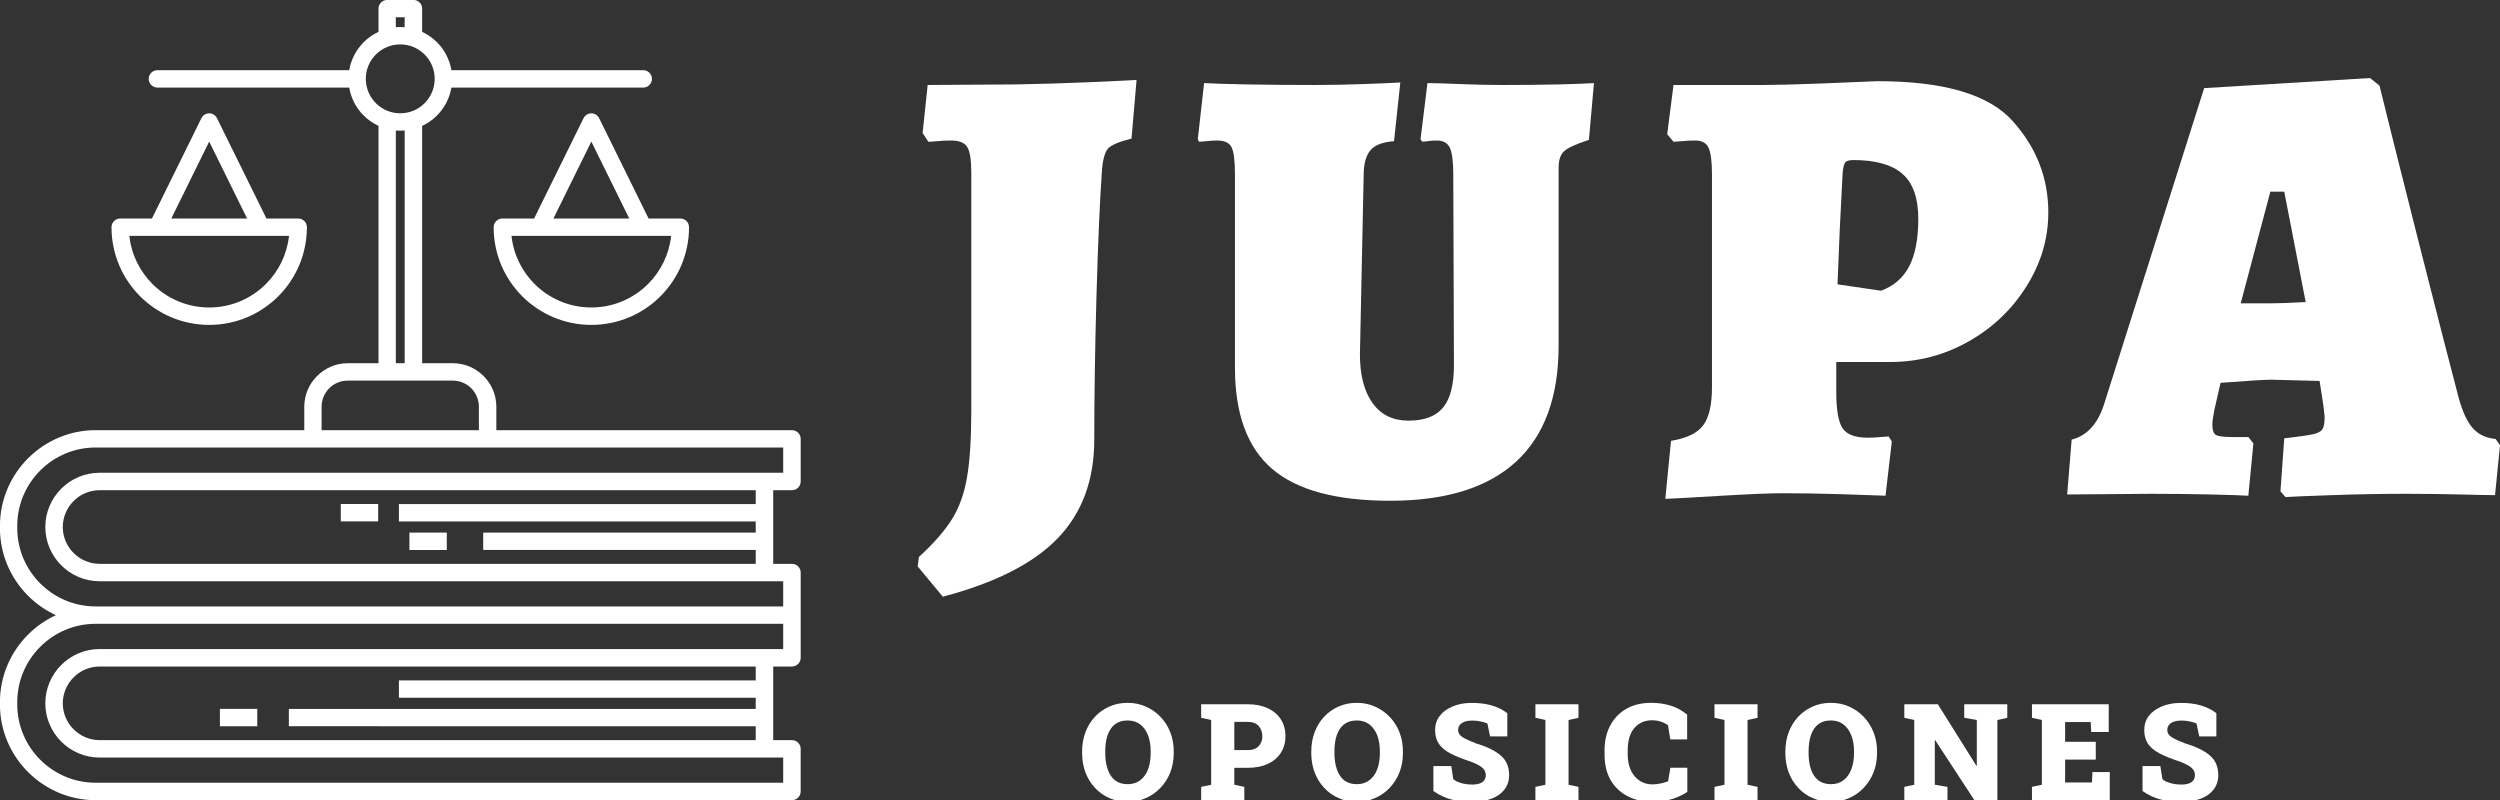
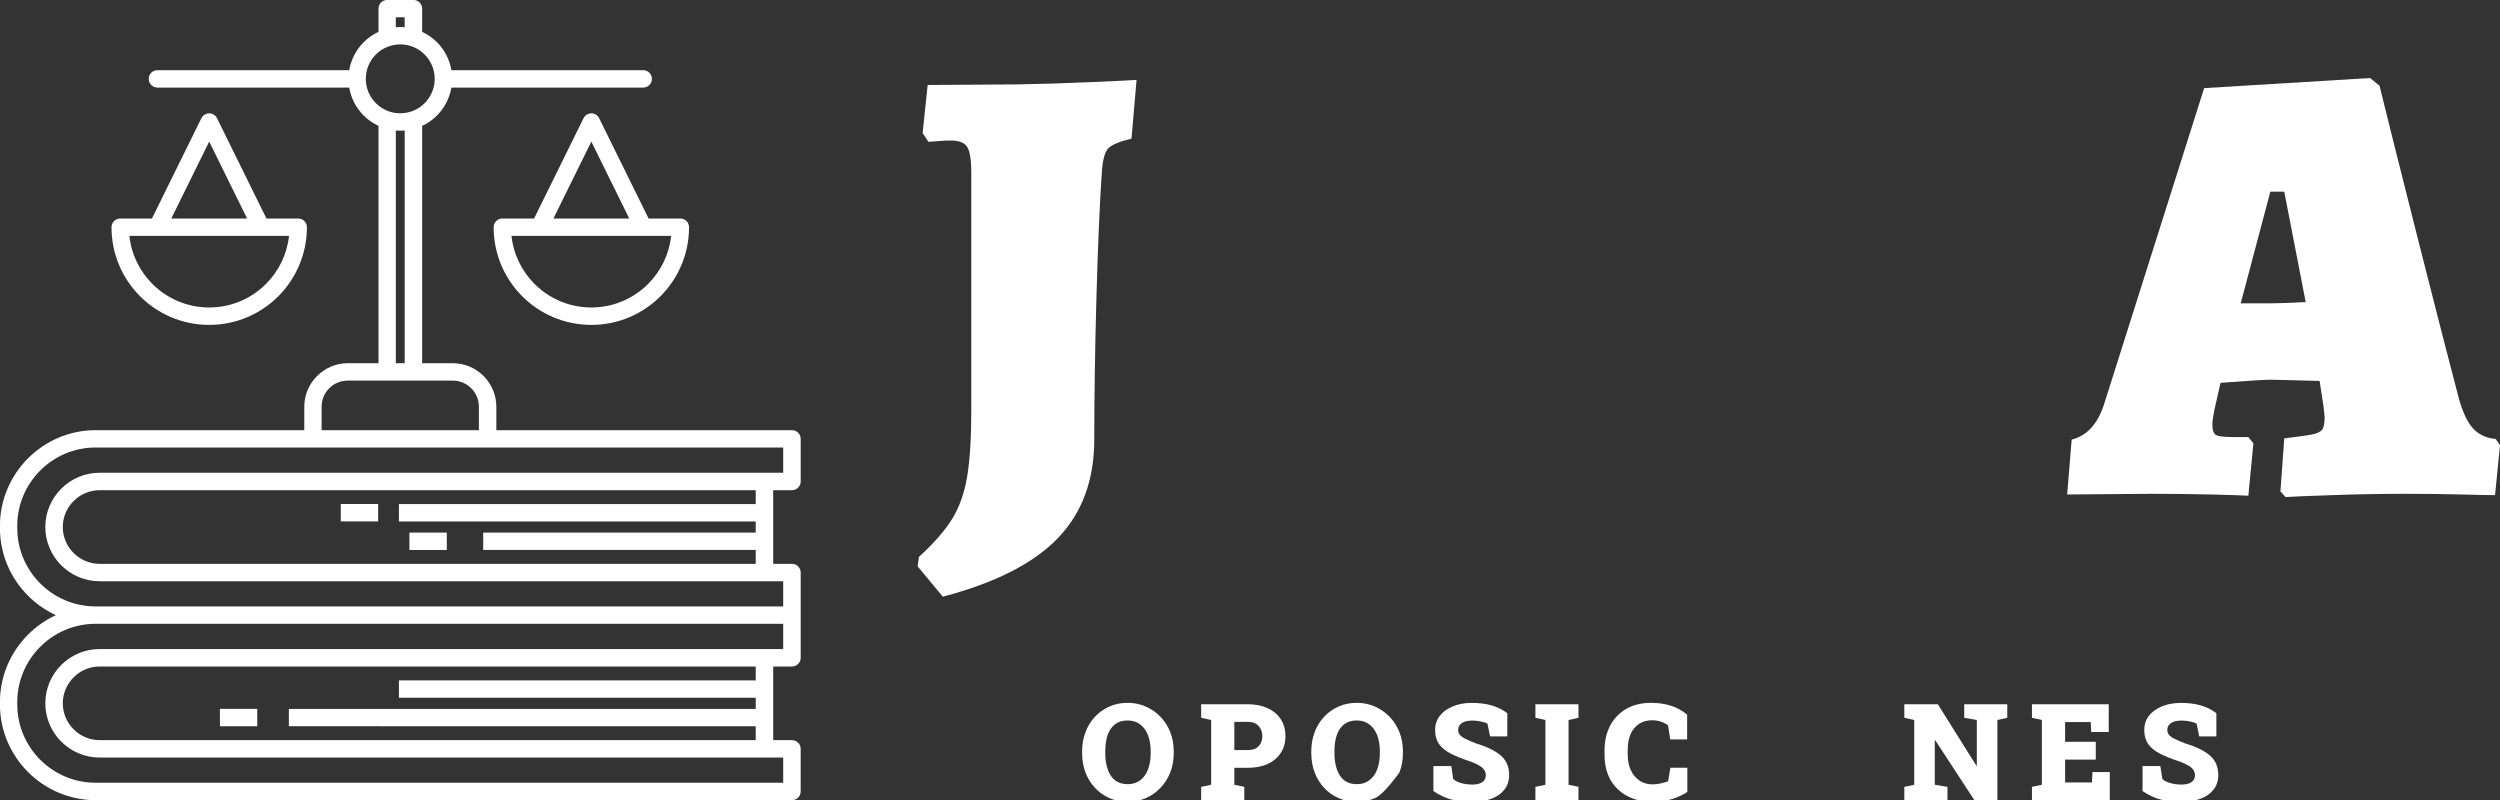
<svg xmlns="http://www.w3.org/2000/svg" viewBox="-367.648 -243.802 262.461 84">
  <rect x="-367.648" y="-243.802" width="262.461" height="84" fill="#333333" stroke="none" />
  <g transform="matrix(1, 0, 0, 1, -188.247, -212.83)" style="">
    <path opacity="1" d="M-80.42 31.67L-83.06 28.49L-82.93 27.50Q-80.61 25.38-79.45 23.52Q-78.30 21.67-77.87 19.09Q-77.43 16.50-77.43 12.06L-77.43 12.06L-77.43-12.84Q-77.43-14.89-77.87-15.56Q-78.30-16.22-79.55-16.22L-79.55-16.22Q-80.35-16.22-81.01-16.15Q-81.67-16.09-81.94-16.09L-81.94-16.09L-82.54-17.01L-82.01-22.05L-72.67-22.11Q-68.62-22.18-64.88-22.35Q-61.14-22.51-60.08-22.58L-60.08-22.58L-60.61-16.42Q-62.53-15.95-63.06-15.39Q-63.59-14.83-63.72-12.97L-63.72-12.97Q-64.05-8.27-64.29 0.14Q-64.52 8.55-64.52 15.18L-64.52 15.18Q-64.52 21.54-68.33 25.51Q-72.14 29.49-80.42 31.67L-80.42 31.67Z" style="fill: rgb(255, 255, 255);" />
-     <path opacity="1" d="M-33.45 21.60Q-41.93 21.60-45.84 18.26Q-49.75 14.91-49.75 7.63L-49.75 7.63L-49.75-12.64Q-49.75-14.83-50.11-15.52Q-50.47-16.22-51.60-16.22L-51.60-16.22Q-52.20-16.22-52.76-16.15Q-53.32-16.09-53.52-16.09L-53.52-16.09L-53.65-16.35L-52.99-22.25Q-51.87-22.18-48.59-22.11Q-45.31-22.05-41.27-22.05L-41.27-22.05Q-38.82-22.05-36.10-22.15Q-33.38-22.25-32.39-22.31L-32.39-22.31L-33.05-16.15Q-34.78-16.02-35.47-15.26Q-36.17-14.50-36.23-12.91L-36.23-12.91L-36.63 6.24Q-36.63 9.48-35.31 11.34Q-33.98 13.19-31.53 13.19L-31.53 13.19Q-29.01 13.19-27.89 11.80Q-26.76 10.41-26.76 7.36L-26.76 7.36L-26.83-12.64Q-26.83-14.70-27.19-15.46Q-27.56-16.22-28.55-16.22L-28.55-16.22Q-29.08-16.22-29.51-16.15Q-29.94-16.09-30.07-16.09L-30.07-16.09L-30.27-16.35L-29.54-22.25Q-28.62-22.25-26.23-22.15Q-23.85-22.05-21.59-22.05L-21.59-22.05Q-18.41-22.05-15.70-22.11Q-12.98-22.18-12.06-22.25L-12.06-22.25L-12.59-16.29Q-14.64-15.62-15.20-15.09Q-15.77-14.56-15.77-13.37L-15.77-13.37L-15.77 5.31Q-15.77 13.39-20.24 17.50Q-24.71 21.60-33.45 21.60L-33.45 21.60Z" style="fill: rgb(255, 255, 255);" />
-     <path opacity="1" d="M-4.57 21.40L-3.97 15.31Q-1.52 14.91-0.60 13.69Q0.33 12.46 0.33 9.68L0.33 9.68L0.33-12.64Q0.33-14.70-0.03-15.46Q-0.40-16.22-1.39-16.22L-1.39-16.22Q-2.19-16.22-2.85-16.15Q-3.51-16.09-3.71-16.09L-3.71-16.09L-4.37-16.88L-3.71-22.05L5.76-22.05Q7.62-22.05 11.92-22.21Q16.23-22.38 17.69-22.45L17.69-22.45Q28.15-22.45 31.89-18.27Q35.64-14.10 35.64-8.67L35.64-8.67Q35.64-4.56 33.35-0.92Q31.07 2.73 27.26 4.88Q23.45 7.03 19.08 7.03L19.08 7.03L13.38 7.03L13.38 10.21Q13.38 12.99 14.04 13.99Q14.71 14.98 16.69 14.98L16.69 14.98Q17.42 14.98 18.05 14.91Q18.68 14.85 18.88 14.85L18.88 14.85L19.21 15.38L18.55 21.07Q17.22 21.01 13.91 20.91Q10.60 20.81 7.75 20.81L7.75 20.81Q5.83 20.81 1.39 21.07Q-3.05 21.34-4.57 21.40L-4.57 21.40ZM18.08-0.45Q20.07-1.18 21.03-3.00Q21.99-4.83 21.99-8.01L21.99-8.01Q21.99-11.25 20.34-12.71Q18.68-14.17 15.17-14.17L15.17-14.17Q14.51-14.17 14.31-13.90Q14.11-13.64 14.04-12.71L14.04-12.71Q13.71-6.75 13.51-1.12L13.51-1.12L18.08-0.45Z" style="fill: rgb(255, 255, 255);" />
    <path opacity="1" d="M60.54 21.21L60.01 20.61L60.41 15.05Q62.66 14.78 63.42 14.62Q64.19 14.45 64.42 14.09Q64.65 13.72 64.65 12.79L64.65 12.79L64.52 11.60L64.12 9.02L59.02 8.89Q58.03 8.89 53.72 9.22L53.72 9.22L53.06 12.13Q52.86 13.19 52.86 13.59L52.86 13.59Q52.86 14.45 53.22 14.68Q53.59 14.91 54.91 14.91L54.91 14.91L56.64 14.91L57.17 15.58L56.64 21.07Q55.64 21.01 52.69 20.94Q49.75 20.87 46.43 20.87L46.43 20.87L37.62 20.94L38.09 15.18Q40.47 14.58 41.47 11.54L41.47 11.54L52.00-21.72L69.42-22.78L70.41-21.98Q71.41-17.88 74.45-5.85Q77.50 6.17 78.69 10.67L78.69 10.67Q79.29 12.93 80.18 13.95Q81.08 14.98 82.60 15.11L82.60 15.11L83.06 15.77L82.54 21.01Q81.61 21.01 78.89 20.94Q76.18 20.87 73.20 20.87L73.20 20.87Q69.29 20.87 65.45 21.01Q61.60 21.14 60.54 21.21L60.54 21.21ZM55.84 0.87L59.22 0.87Q60.28 0.87 62.66 0.74L62.66 0.74L60.41-10.85L58.95-10.85L55.84 0.87Z" style="fill: rgb(255, 255, 255);" />
  </g>
  <g transform="matrix(1, 0, 0, 1, -194.484, -164.235)" style="">
    <path opacity="1" d="M-54.77 4.61L-54.77 4.61Q-55.82 4.61-56.69 4.22Q-57.57 3.84-58.21 3.14Q-58.86 2.45-59.21 1.52Q-59.56 0.58-59.56-0.51L-59.56-0.51L-59.56-0.67Q-59.56-1.76-59.21-2.69Q-58.86-3.62-58.22-4.31Q-57.58-5.00-56.70-5.39Q-55.83-5.78-54.78-5.78L-54.78-5.78Q-53.76-5.78-52.88-5.39Q-51.99-5.00-51.33-4.31Q-50.67-3.62-50.30-2.69Q-49.94-1.76-49.94-0.67L-49.94-0.67L-49.94-0.51Q-49.94 0.58-50.30 1.52Q-50.67 2.45-51.33 3.14Q-51.99 3.84-52.87 4.22Q-53.75 4.61-54.77 4.61ZM-54.77 2.76L-54.77 2.76Q-54.01 2.76-53.46 2.35Q-52.92 1.94-52.64 1.21Q-52.36 0.47-52.36-0.51L-52.36-0.51L-52.36-0.68Q-52.36-1.65-52.64-2.38Q-52.93-3.11-53.47-3.52Q-54.01-3.93-54.78-3.93L-54.78-3.93Q-55.59-3.93-56.11-3.53Q-56.63-3.12-56.88-2.40Q-57.13-1.67-57.13-0.68L-57.13-0.68L-57.13-0.51Q-57.13 0.47-56.87 1.21Q-56.62 1.95-56.10 2.36Q-55.57 2.76-54.77 2.76Z" style="fill: rgb(255, 255, 255);" />
    <path opacity="1" d="M-42.53 4.46L-47.06 4.46L-47.06 3.04L-46.01 2.82L-46.01-3.98L-47.06-4.21L-47.06-5.63L-46.01-5.63L-42.15-5.63Q-40.95-5.63-40.06-5.21Q-39.17-4.79-38.69-4.04Q-38.21-3.28-38.21-2.29L-38.21-2.29Q-38.21-1.29-38.69-0.54Q-39.17 0.21-40.06 0.63Q-40.95 1.04-42.15 1.04L-42.15 1.04L-43.58 1.04L-43.58 2.82L-42.53 3.04L-42.53 4.46ZM-43.58-3.78L-43.58-0.82L-42.15-0.82Q-41.41-0.82-41.03-1.23Q-40.64-1.63-40.64-2.27L-40.64-2.27Q-40.64-2.93-41.03-3.35Q-41.41-3.78-42.15-3.78L-42.15-3.78L-43.58-3.78Z" style="fill: rgb(255, 255, 255);" />
-     <path opacity="1" d="M-30.71 4.61L-30.71 4.61Q-31.76 4.61-32.63 4.22Q-33.51 3.84-34.15 3.14Q-34.80 2.45-35.15 1.52Q-35.50 0.58-35.50-0.51L-35.50-0.51L-35.50-0.67Q-35.50-1.76-35.15-2.69Q-34.80-3.62-34.16-4.31Q-33.52-5.00-32.64-5.39Q-31.77-5.78-30.72-5.78L-30.72-5.78Q-29.70-5.78-28.82-5.39Q-27.94-5.00-27.27-4.31Q-26.61-3.62-26.24-2.69Q-25.88-1.76-25.88-0.67L-25.88-0.67L-25.88-0.51Q-25.88 0.58-26.24 1.52Q-26.61 2.45-27.27 3.14Q-27.93 3.84-28.81 4.22Q-29.69 4.61-30.71 4.61ZM-30.71 2.76L-30.71 2.76Q-29.95 2.76-29.41 2.35Q-28.86 1.94-28.58 1.21Q-28.30 0.47-28.30-0.51L-28.30-0.51L-28.30-0.68Q-28.30-1.65-28.58-2.38Q-28.87-3.11-29.41-3.52Q-29.95-3.93-30.72-3.93L-30.72-3.93Q-31.53-3.93-32.05-3.53Q-32.57-3.12-32.82-2.40Q-33.07-1.67-33.07-0.68L-33.07-0.68L-33.07-0.51Q-33.07 0.47-32.81 1.21Q-32.56 1.95-32.04 2.36Q-31.51 2.76-30.71 2.76Z" style="fill: rgb(255, 255, 255);" />
+     <path opacity="1" d="M-30.71 4.61L-30.71 4.61Q-31.76 4.61-32.63 4.22Q-33.51 3.84-34.15 3.14Q-34.80 2.45-35.15 1.52Q-35.50 0.58-35.50-0.51L-35.50-0.51L-35.50-0.67Q-35.50-1.76-35.15-2.69Q-34.80-3.62-34.16-4.31Q-33.52-5.00-32.64-5.39Q-31.77-5.78-30.72-5.78L-30.72-5.78Q-29.70-5.78-28.82-5.39Q-27.94-5.00-27.27-4.31Q-26.61-3.62-26.24-2.69Q-25.88-1.76-25.88-0.67L-25.88-0.67L-25.88-0.51Q-25.88 0.58-26.24 1.52Q-27.93 3.84-28.81 4.22Q-29.69 4.61-30.71 4.61ZM-30.71 2.76L-30.71 2.76Q-29.95 2.76-29.41 2.35Q-28.86 1.94-28.58 1.21Q-28.30 0.47-28.30-0.51L-28.30-0.51L-28.30-0.68Q-28.30-1.65-28.58-2.38Q-28.87-3.11-29.41-3.52Q-29.95-3.93-30.72-3.93L-30.72-3.93Q-31.53-3.93-32.05-3.53Q-32.57-3.12-32.82-2.40Q-33.07-1.67-33.07-0.68L-33.07-0.68L-33.07-0.51Q-33.07 0.47-32.81 1.21Q-32.56 1.95-32.04 2.36Q-31.51 2.76-30.71 2.76Z" style="fill: rgb(255, 255, 255);" />
    <path opacity="1" d="M-18.59 4.61L-18.59 4.61Q-19.82 4.61-20.78 4.37Q-21.73 4.13-22.68 3.48L-22.68 3.48L-22.68 0.86L-20.80 0.86L-20.60 2.21Q-20.37 2.46-19.81 2.63Q-19.25 2.80-18.59 2.80L-18.59 2.80Q-18.12 2.80-17.81 2.68Q-17.50 2.57-17.34 2.35Q-17.18 2.12-17.18 1.81L-17.18 1.81Q-17.18 1.51-17.33 1.28Q-17.48 1.04-17.82 0.83Q-18.16 0.62-18.73 0.40L-18.73 0.40Q-20.03-0.02-20.86-0.45Q-21.69-0.88-22.10-1.47Q-22.50-2.06-22.50-2.93L-22.50-2.93Q-22.50-3.77-22.02-4.40Q-21.55-5.02-20.71-5.38Q-19.87-5.75-18.79-5.77L-18.79-5.77Q-17.55-5.79-16.60-5.52Q-15.65-5.25-14.92-4.69L-14.92-4.69L-14.92-2.26L-16.73-2.26L-17.01-3.61Q-17.25-3.73-17.68-3.82Q-18.12-3.92-18.61-3.92L-18.61-3.92Q-19.04-3.92-19.37-3.81Q-19.69-3.70-19.89-3.48Q-20.08-3.26-20.08-2.92L-20.08-2.92Q-20.08-2.65-19.92-2.44Q-19.76-2.23-19.35-2.02Q-18.95-1.81-18.23-1.53L-18.23-1.53Q-16.51-1.02-15.62-0.26Q-14.73 0.49-14.73 1.80L-14.73 1.80Q-14.73 2.69-15.22 3.32Q-15.70 3.95-16.57 4.28Q-17.43 4.61-18.59 4.61Z" style="fill: rgb(255, 255, 255);" />
    <path opacity="1" d="M-7.45 4.46L-11.97 4.46L-11.97 3.04L-10.92 2.82L-10.92-3.98L-11.97-4.21L-11.97-5.63L-7.45-5.63L-7.45-4.21L-8.49-3.98L-8.49 2.82L-7.45 3.04L-7.45 4.46Z" style="fill: rgb(255, 255, 255);" />
    <path opacity="1" d="M0.28 4.61L0.28 4.61Q-1.16 4.61-2.29 4.02Q-3.42 3.44-4.07 2.34Q-4.71 1.23-4.71-0.35L-4.71-0.35L-4.71-0.82Q-4.71-2.27-4.12-3.39Q-3.53-4.51-2.43-5.15Q-1.33-5.78 0.18-5.78L0.18-5.78Q1.24-5.78 2.19-5.50Q3.14-5.22 3.96-4.54L3.96-4.54L3.96-1.94L2.19-1.94L1.95-3.43Q1.72-3.59 1.46-3.71Q1.20-3.82 0.90-3.89Q0.61-3.95 0.27-3.95L0.27-3.95Q-0.50-3.95-1.08-3.58Q-1.65-3.21-1.97-2.52Q-2.28-1.82-2.28-0.83L-2.28-0.83L-2.28-0.35Q-2.28 0.58-1.96 1.28Q-1.63 1.99-1.05 2.38Q-0.46 2.78 0.31 2.78L0.31 2.78Q0.72 2.78 1.14 2.69Q1.56 2.60 1.96 2.46L1.96 2.46L2.20 1.03L3.98 1.03L3.98 3.57Q3.37 3.99 2.44 4.30Q1.50 4.61 0.28 4.61Z" style="fill: rgb(255, 255, 255);" />
-     <path opacity="1" d="M11.35 4.46L6.83 4.46L6.83 3.04L7.88 2.82L7.88-3.98L6.83-4.21L6.83-5.63L11.35-5.63L11.35-4.21L10.30-3.98L10.30 2.82L11.35 3.04L11.35 4.46Z" style="fill: rgb(255, 255, 255);" />
-     <path opacity="1" d="M19.06 4.61L19.06 4.61Q18.02 4.61 17.14 4.22Q16.26 3.84 15.62 3.14Q14.97 2.45 14.62 1.52Q14.27 0.58 14.27-0.51L14.27-0.51L14.27-0.67Q14.27-1.76 14.62-2.69Q14.97-3.62 15.61-4.31Q16.26-5.00 17.13-5.39Q18.00-5.78 19.05-5.78L19.05-5.78Q20.08-5.78 20.96-5.39Q21.84-5.00 22.50-4.31Q23.16-3.62 23.53-2.69Q23.90-1.76 23.90-0.67L23.90-0.67L23.90-0.51Q23.90 0.58 23.53 1.52Q23.16 2.45 22.50 3.14Q21.84 3.84 20.96 4.22Q20.08 4.61 19.06 4.61ZM19.06 2.76L19.06 2.76Q19.83 2.76 20.37 2.35Q20.91 1.94 21.19 1.21Q21.48 0.47 21.48-0.51L21.48-0.51L21.48-0.68Q21.48-1.65 21.19-2.38Q20.90-3.11 20.36-3.52Q19.82-3.93 19.05-3.93L19.05-3.93Q18.24-3.93 17.72-3.53Q17.21-3.12 16.96-2.40Q16.71-1.67 16.71-0.68L16.71-0.68L16.71-0.51Q16.71 0.47 16.96 1.21Q17.21 1.95 17.74 2.36Q18.26 2.76 19.06 2.76Z" style="fill: rgb(255, 255, 255);" />
    <path opacity="1" d="M31.29 4.46L26.76 4.46L26.76 3.04L27.80 2.82L27.80-3.98L26.76-4.21L26.76-5.63L27.80-5.63L30.28-5.63L34.33 0.83L34.37 0.83L34.37-3.98L33.05-4.21L33.05-5.63L36.53-5.63L37.57-5.63L37.57-4.21L36.53-3.98L36.53 4.46L34.13 4.46L30.00-1.86L29.96-1.86L29.96 2.82L31.29 3.04L31.29 4.46Z" style="fill: rgb(255, 255, 255);" />
    <path opacity="1" d="M48.33 4.46L40.16 4.46L40.16 3.04L41.20 2.82L41.20-3.98L40.16-4.21L40.16-5.63L48.22-5.63L48.22-2.72L46.38-2.72L46.33-3.76L43.64-3.76L43.64-1.69L46.86-1.69L46.86 0.18L43.64 0.18L43.64 2.58L46.46 2.58L46.51 1.49L48.33 1.49L48.33 4.46Z" style="fill: rgb(255, 255, 255);" />
    <path opacity="1" d="M55.86 4.61L55.86 4.61Q54.63 4.61 53.67 4.37Q52.72 4.13 51.77 3.48L51.77 3.48L51.77 0.86L53.64 0.86L53.85 2.21Q54.07 2.46 54.64 2.63Q55.20 2.80 55.86 2.80L55.86 2.80Q56.33 2.80 56.64 2.68Q56.95 2.57 57.11 2.35Q57.27 2.12 57.27 1.81L57.27 1.81Q57.27 1.51 57.12 1.28Q56.97 1.04 56.63 0.83Q56.29 0.62 55.72 0.40L55.72 0.40Q54.42-0.02 53.59-0.45Q52.76-0.88 52.35-1.47Q51.95-2.06 51.95-2.93L51.95-2.93Q51.95-3.77 52.42-4.40Q52.90-5.02 53.74-5.38Q54.58-5.75 55.66-5.77L55.66-5.77Q56.90-5.79 57.85-5.52Q58.80-5.25 59.52-4.69L59.52-4.69L59.52-2.26L57.72-2.26L57.44-3.61Q57.20-3.73 56.76-3.82Q56.33-3.92 55.84-3.92L55.84-3.92Q55.41-3.92 55.08-3.81Q54.75-3.70 54.56-3.48Q54.37-3.26 54.37-2.92L54.37-2.92Q54.37-2.65 54.53-2.44Q54.69-2.23 55.09-2.02Q55.50-1.81 56.22-1.53L56.22-1.53Q57.94-1.02 58.83-0.26Q59.72 0.49 59.72 1.80L59.72 1.80Q59.72 2.69 59.23 3.32Q58.75 3.95 57.88 4.28Q57.01 4.61 55.86 4.61Z" style="fill: rgb(255, 255, 255);" />
  </g>
  <g transform="matrix(0.913, 0, 0, 0.913, -325.621, -201.802)">
    <path style="stroke: none; stroke-width: 0; stroke-dasharray: none; stroke-linecap: butt; stroke-dashoffset: 0; stroke-linejoin: miter; stroke-miterlimit: 4; fill-rule: nonzero; opacity: 1; fill: rgb(255, 255, 255);" transform=" translate(-50.004, -50.002)" d="m 96.039 90.109 v 4.902 c 0 0.551 -0.449 1 -1 1 h -80.074 c -3.019 0 -5.769 -1.238 -7.766 -3.231 c -2 -2.004 -3.234 -4.75 -3.234 -7.769 v -0.273 c 0 -3.019 1.238 -5.769 3.231 -7.766 c 0.926 -0.922 2.008 -1.684 3.203 -2.234 c -1.195 -0.551 -2.277 -1.309 -3.199 -2.231 c -2 -2.004 -3.234 -4.75 -3.234 -7.769 v -0.273 c 0 -3.019 1.238 -5.769 3.231 -7.766 c 2.004 -2 4.75 -3.234 7.769 -3.234 h 23.996 v -2.699 c 0 -1.371 0.562 -2.621 1.469 -3.527 c 0.91 -0.91 2.16 -1.473 3.531 -1.473 h 3.535 v -27.289 c -0.637 -0.297 -1.215 -0.703 -1.707 -1.191 c -0.855 -0.855 -1.453 -1.969 -1.66 -3.215 h -22.059 c -0.551 0 -1 -0.449 -1 -1 c 0 -0.551 0.449 -1 1 -1 h 22.059 c 0.211 -1.246 0.809 -2.359 1.66 -3.215 c 0.492 -0.492 1.066 -0.895 1.707 -1.191 v -2.672 c 0 -0.551 0.449 -1 1 -1 h 3.019 c 0.551 0 1 0.449 1 1 v 2.672 c 0.637 0.297 1.215 0.703 1.703 1.191 c 0.855 0.855 1.449 1.969 1.66 3.215 h 22.059 c 0.551 0 1 0.449 1 1 c 0 0.551 -0.449 1 -1 1 h -22.059 c -0.211 1.246 -0.809 2.359 -1.66 3.215 c -0.488 0.488 -1.066 0.895 -1.703 1.191 v 27.289 h 3.531 c 1.371 0 2.621 0.562 3.527 1.469 c 0.91 0.91 1.473 2.16 1.473 3.531 v 2.699 h 33.996 c 0.551 0 1 0.449 1 1 v 4.902 c 0 0.551 -0.449 1 -1 1 h -2.16 v 8.469 h 2.16 c 0.551 0 1 0.449 1 1 v 9.805 c 0 0.551 -0.449 1 -1 1 h -2.16 v 8.469 h 2.16 c 0.551 0 1 0.449 1 1 z m -30.652 -60.984 l 5.688 -11.539 c 0.242 -0.492 0.844 -0.695 1.336 -0.453 c 0.203 0.102 0.359 0.262 0.453 0.453 l 5.688 11.539 h 3.652 c 0.551 0 1 0.449 1 1 c 0 3.102 -1.258 5.91 -3.289 7.945 c -2.031 2.031 -4.84 3.289 -7.945 3.289 c -3.102 0 -5.91 -1.258 -7.945 -3.289 c -2.031 -2.031 -3.289 -4.84 -3.289 -7.945 c 0 -0.551 0.449 -1 1 -1 z m 10.941 0 l -4.359 -8.844 l -4.359 8.844 z m -54.883 0 l 5.688 -11.539 c 0.242 -0.492 0.844 -0.695 1.336 -0.453 c 0.203 0.102 0.359 0.262 0.453 0.453 l 5.688 11.539 h 3.652 c 0.551 0 1 0.449 1 1 c 0 3.102 -1.258 5.91 -3.289 7.945 c -2.031 2.031 -4.84 3.289 -7.945 3.289 c -3.102 0 -5.91 -1.258 -7.945 -3.289 c -2.031 -2.031 -3.289 -4.84 -3.289 -7.945 c 0 -0.551 0.449 -1 1 -1 z m 10.941 0 l -4.359 -8.844 l -4.359 8.844 z m 48.762 2 h -18.359 c 0.23 2.148 1.203 4.082 2.652 5.527 c 1.672 1.672 3.981 2.703 6.527 2.703 c 2.551 0 4.859 -1.035 6.527 -2.703 c 1.449 -1.449 2.418 -3.379 2.652 -5.527 z m -43.941 0 h -18.359 c 0.23 2.148 1.203 4.082 2.652 5.527 c 1.672 1.672 3.981 2.703 6.527 2.703 c 2.551 0 4.859 -1.035 6.527 -2.703 c 1.449 -1.449 2.418 -3.379 2.652 -5.527 z m 12.789 -14.098 c 1.051 0 2.051 -0.41 2.801 -1.16 c 0.715 -0.715 1.16 -1.707 1.16 -2.801 s -0.445 -2.086 -1.16 -2.801 c -0.75 -0.75 -1.746 -1.16 -2.801 -1.16 c -1.051 0 -2.051 0.41 -2.801 1.16 c -0.715 0.715 -1.16 1.707 -1.16 2.801 s 0.445 2.082 1.16 2.801 c 0.75 0.75 1.75 1.16 2.801 1.16 z m -0.508 1.98 v 26.758 h 1.02 v -26.758 c -0.168 0.016 -0.336 0.02 -0.508 0.02 s -0.34 -0.008 -0.508 -0.02 z m 0.508 -11.898 c 0.172 0 0.34 0.008 0.508 0.02 v -1.141 h -1.02 v 1.141 c 0.168 -0.016 0.336 -0.02 0.508 -0.02 z m -9.043 46.355 h 18.086 v -2.699 c 0 -0.824 -0.336 -1.578 -0.879 -2.121 c -0.543 -0.539 -1.293 -0.879 -2.121 -0.879 h -12.086 c -0.824 0 -1.578 0.336 -2.121 0.879 c -0.539 0.543 -0.879 1.297 -0.879 2.121 z m -7.398 34.051 h -4.297 v -2 h 4.297 z m 21.793 -20.273 h -4.297 v -2 h 4.297 z m -7.891 -3.285 h -4.297 v -2 h 4.297 z m 43.414 3.281 l -31.336 -0.004 v -1.992 l 31.336 0.004 v -1.285 h -41.027 v -2 h 41.027 v -1.594 h -75.445 c -1.164 0 -2.223 0.477 -2.988 1.246 c -0.766 0.766 -1.246 1.828 -1.246 2.988 c 0 1.164 0.477 2.223 1.246 2.988 c 0.766 0.766 1.828 1.246 2.988 1.246 h 75.445 z m -75.914 6.5 h 79.074 v -2.902 h -78.609 c -1.715 0 -3.277 -0.703 -4.406 -1.832 s -1.832 -2.688 -1.832 -4.406 c 0 -1.715 0.703 -3.277 1.832 -4.406 s 2.688 -1.832 4.406 -1.832 h 78.609 v -2.902 h -79.074 c -2.477 0 -4.727 1.012 -6.356 2.641 c -1.633 1.633 -2.644 3.883 -2.644 6.359 v 0.273 c 0 2.477 1.012 4.727 2.641 6.356 c 1.633 1.633 3.883 2.644 6.359 2.644 z m 75.914 13.773 l -53.684 -0.004 v -1.992 l 53.684 0.004 v -1.285 h -41.027 v -2 h 41.027 v -1.594 h -75.445 c -1.164 0 -2.223 0.477 -2.988 1.246 c -0.766 0.766 -1.246 1.828 -1.246 2.988 c 0 1.164 0.477 2.223 1.246 2.988 c 0.766 0.766 1.828 1.246 2.988 1.246 h 75.445 z m 3.16 6.5 v -2.902 h -78.609 c -1.715 0 -3.277 -0.703 -4.406 -1.832 s -1.832 -2.688 -1.832 -4.406 c 0 -1.715 0.703 -3.277 1.832 -4.406 s 2.688 -1.832 4.406 -1.832 h 78.609 v -2.902 h -79.074 c -2.477 0 -4.727 1.012 -6.356 2.641 c -1.633 1.633 -2.644 3.883 -2.644 6.359 v 0.273 c 0 2.477 1.012 4.727 2.641 6.356 c 1.633 1.633 3.883 2.644 6.359 2.644 h 79.074 z" stroke-linecap="round" />
  </g>
</svg>